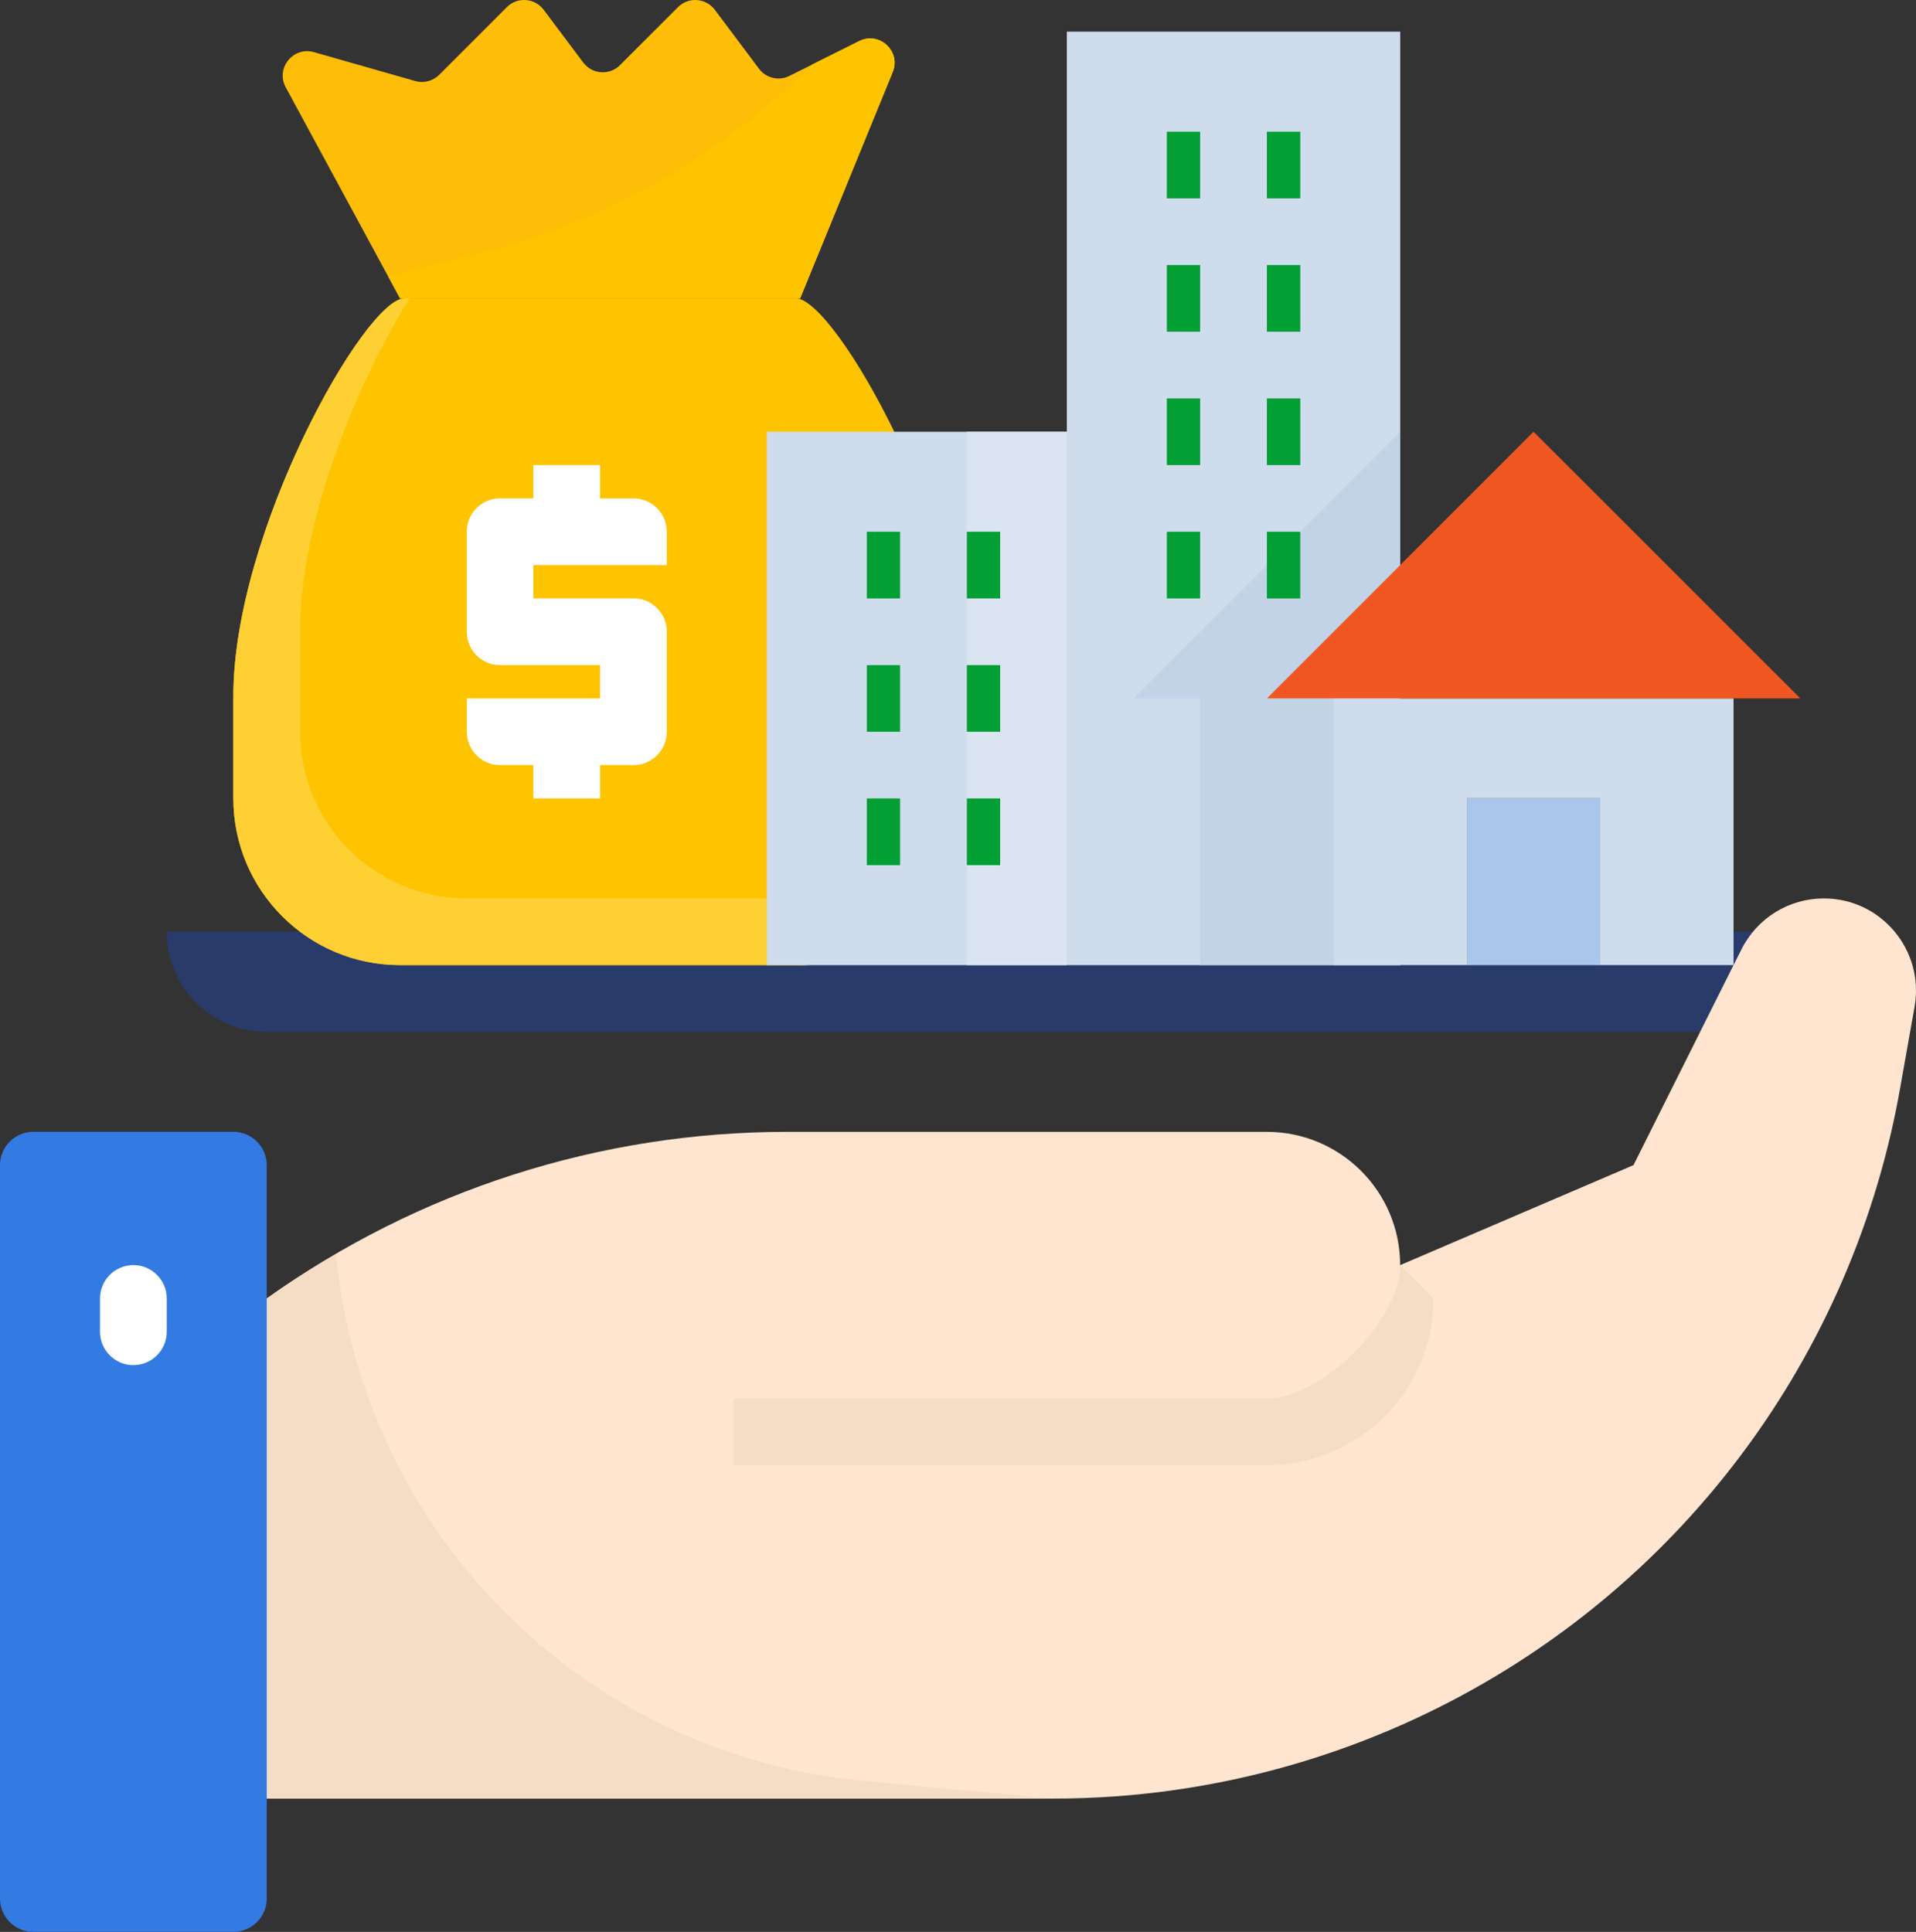
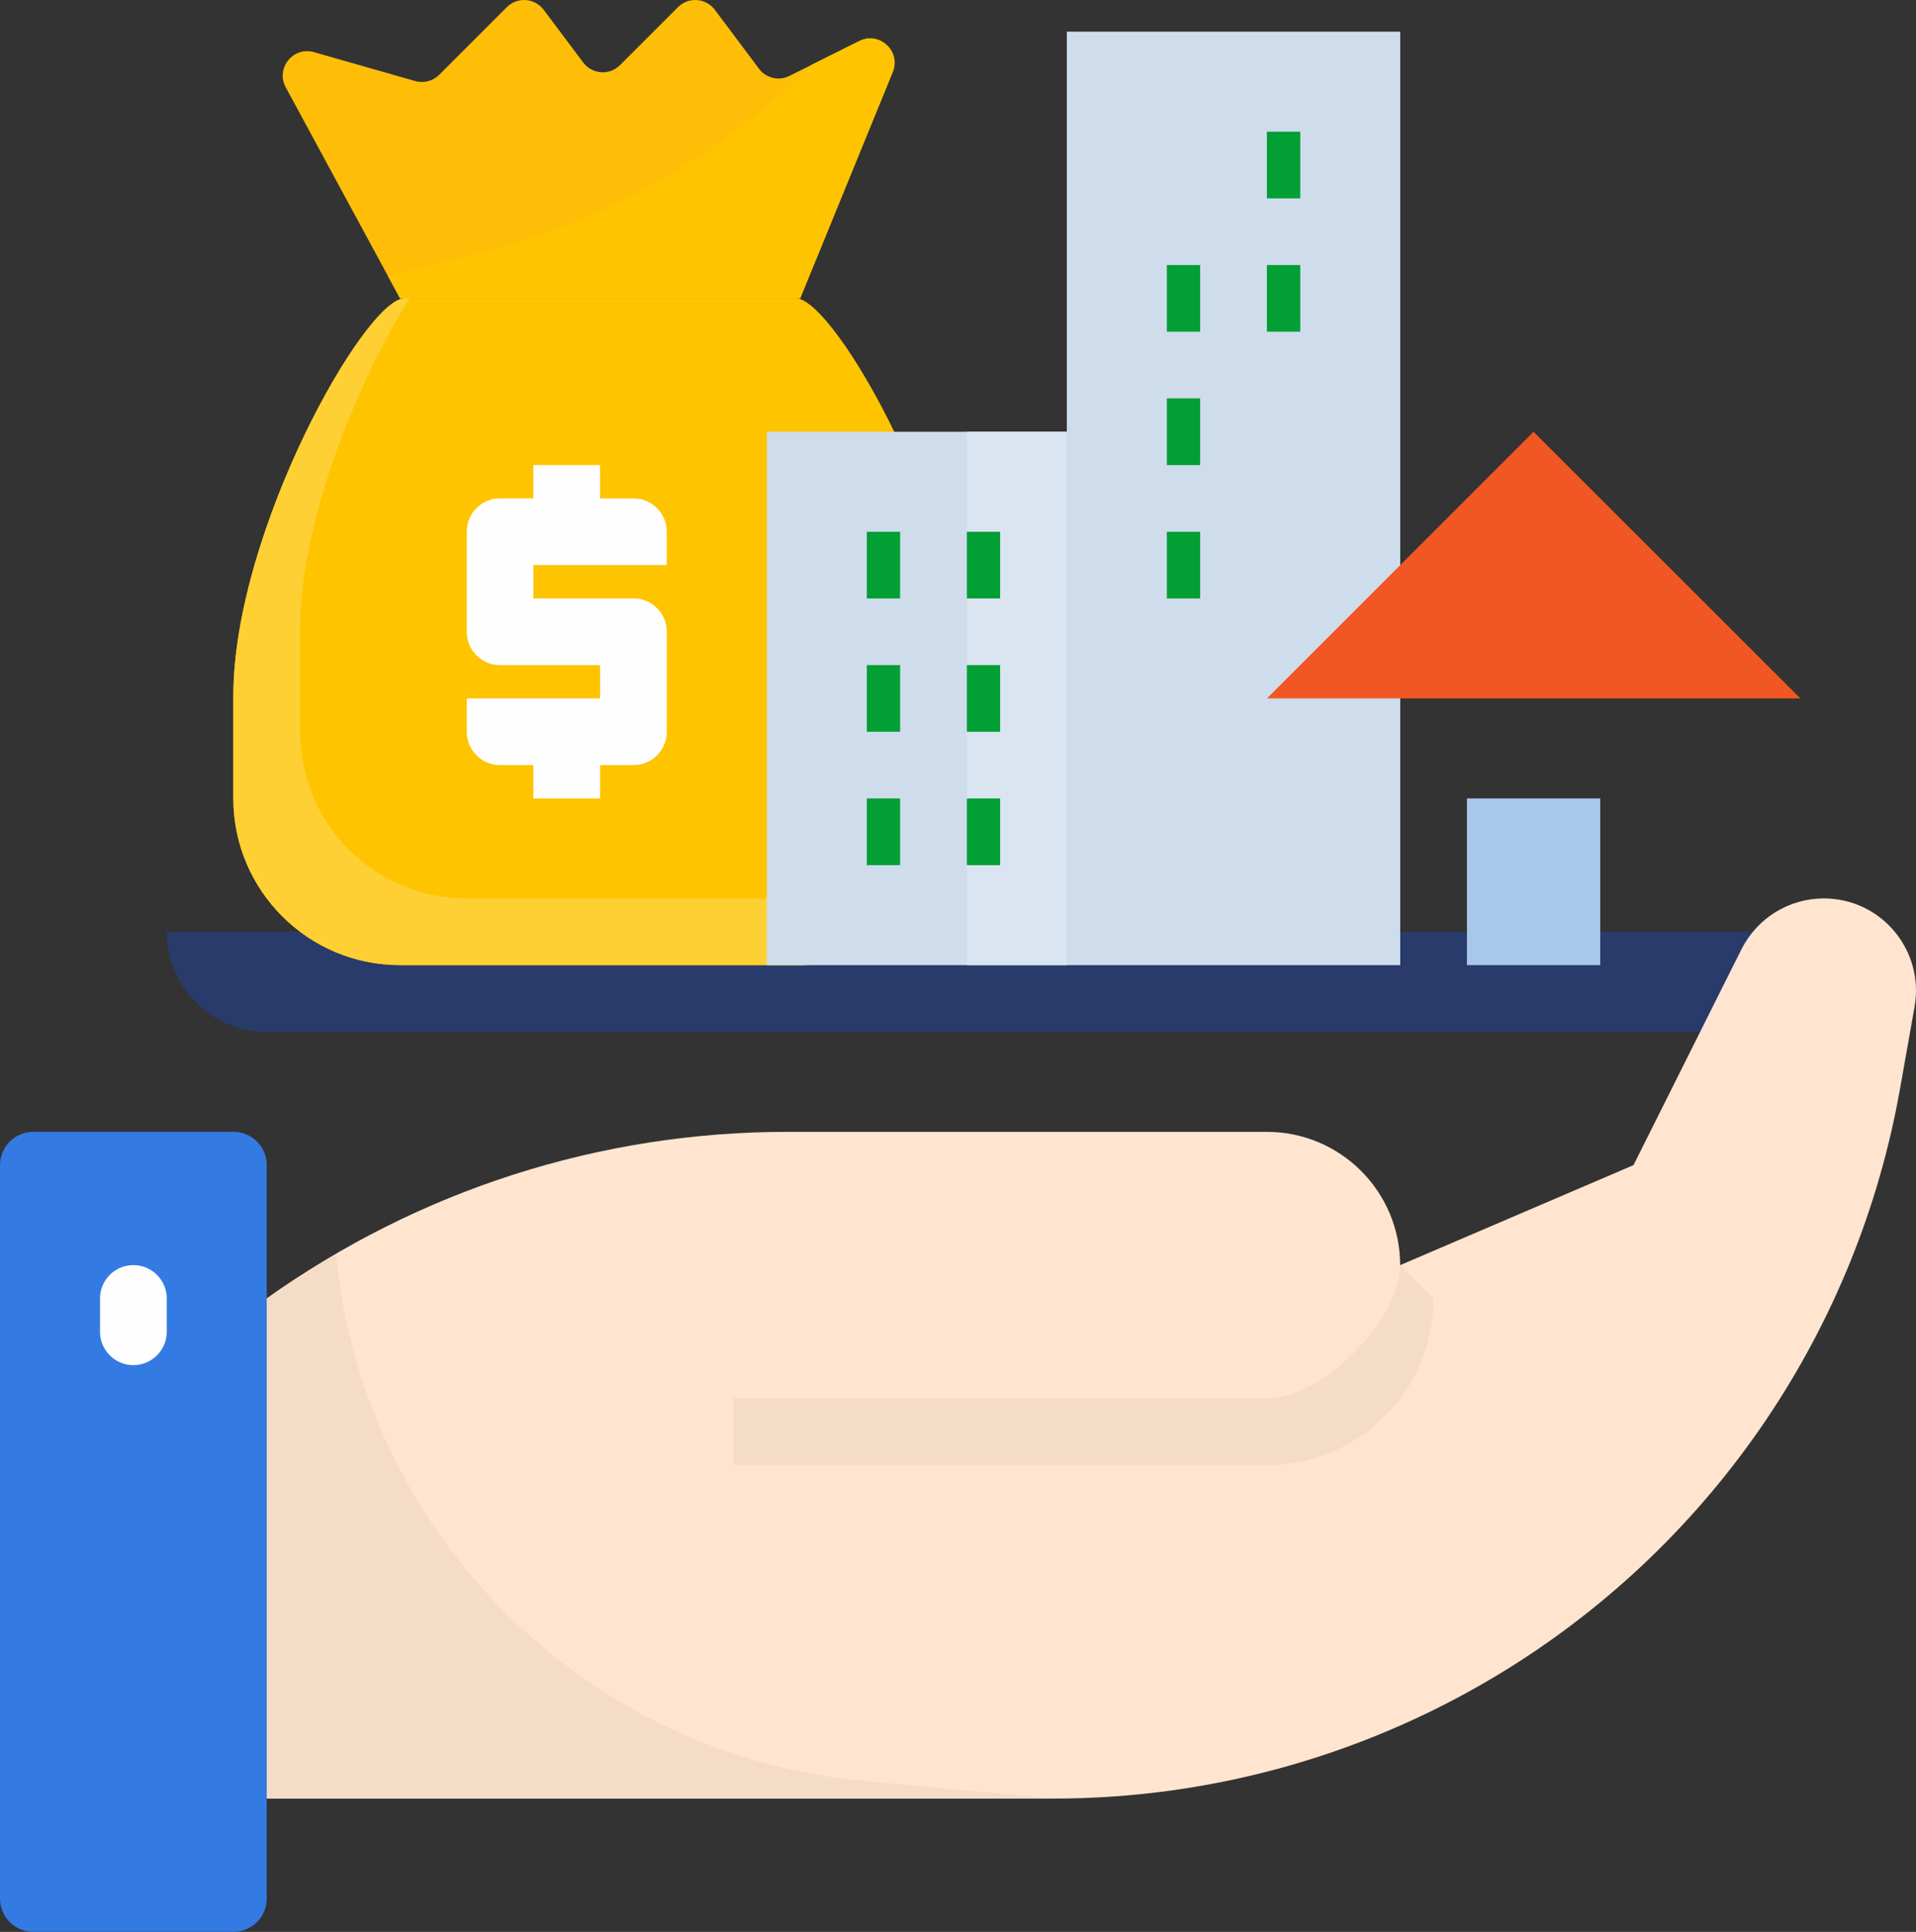
<svg xmlns="http://www.w3.org/2000/svg" version="1.1" id="Layer_1" x="0px" y="0px" width="41.038px" height="41.38px" viewBox="0 0 41.038 41.38" enable-background="new 0 0 41.038 41.38" xml:space="preserve">
  <rect x="0" y="0" width="41.038" height="41.38" fill="#333333" stroke="none" />
  <g>
    <path fill="#293B6B" d="M37.846,22.101H5.713c-1.184,0-2.141-0.959-2.141-2.142h36.416C39.988,21.142,39.029,22.101,37.846,22.101z   " />
    <path fill="#FEC400" d="M8.568,20.672h8.57c1.971,0,3.57-1.599,3.57-3.571v-2.189c0-3.522-2.824-8.521-3.666-8.521H8.664   c-0.842,0-3.666,4.999-3.666,8.521v2.189C4.998,19.074,6.598,20.672,8.568,20.672z" />
    <path fill="#FEBE07" d="M18.402,0.88l-1.494,0.746c-0.225,0.114-0.5,0.049-0.652-0.154L15.311,0.21   c-0.193-0.255-0.564-0.282-0.789-0.057l-1.242,1.242c-0.225,0.226-0.598,0.199-0.789-0.057L11.645,0.21   c-0.191-0.255-0.564-0.282-0.789-0.057l-1.449,1.45C9.271,1.737,9.074,1.788,8.893,1.736L6.725,1.117   C6.277,0.99,5.898,1.464,6.121,1.872l2.447,4.519h8.57l1.98-4.842C19.307,1.101,18.836,0.663,18.402,0.88L18.402,0.88z" />
    <path fill="#FEC400" d="M17.139,20.672c1.971,0,3.57-1.599,3.57-3.571v-2.189c0-3.522-2.824-8.521-3.666-8.521H8.664   c-0.477,0,4.541,0.308,7.045,4.284C17.621,13.71,17.139,20.672,17.139,20.672z" />
    <path fill="#FEC400" d="M18.402,0.88l-1.01,0.504c-1.963,1.968-4.428,3.372-7.137,4.049L8.313,5.919l0.256,0.472h8.57l1.98-4.842   C19.307,1.101,18.836,0.663,18.402,0.88z" />
    <path fill="#FED033" d="M18.566,19.244H9.998c-1.973,0-3.57-1.599-3.57-3.57v-2.19c0-2.351,1.256-5.352,2.344-7.093H8.664   c-0.842,0-3.666,4.999-3.666,8.521v2.189c0,1.972,1.6,3.571,3.57,3.571h8.57c1.354,0,2.518-0.763,3.121-1.875   C19.754,19.074,19.182,19.244,18.566,19.244z" />
    <path fill="#CEDCEC" d="M22.85,0.679h7.141v19.994H22.85V0.679z" />
-     <path fill="#C2D3E7" d="M29.99,9.248l-2.855,2.856l-2.855,2.856h1.426v5.712h4.285V9.248z" />
    <path fill="#CEDCEC" d="M18.781,9.248h-2.357v11.425h6.426V9.248H18.781z" />
    <path fill="#A9C6EB" d="M31.42,17.102h2.855v3.571H31.42V17.102z" />
    <path fill="#FFE5CF" d="M39.064,19.244c-0.748,0-1.43,0.422-1.764,1.09l-0.17,0.338l-2.143,4.285l-4.998,2.142   c0-1.576-1.279-2.855-2.855-2.855H16.854c-3.996,0-7.891,1.248-11.141,3.57v10.711h16.855c3.449,0,6.83-0.971,9.756-2.799   c4.424-2.764,7.465-7.275,8.373-12.411l0.311-1.755C41.219,20.352,40.291,19.244,39.064,19.244z" />
-     <path fill="#CEDCEC" d="M37.131,14.96h-8.568v5.712h2.857v-3.571h2.855v3.571h2.855V14.96z" />
    <path fill="#F15723" d="M38.561,14.96l-5.715-5.712l-2.855,2.856l-2.855,2.856H38.561z" />
    <path fill="#DAE5F1" d="M20.709,9.248h2.141v11.425h-2.141V9.248z" />
    <path fill="#F5DCC7" d="M7.197,26.862c-0.506,0.296-1.006,0.608-1.484,0.951v10.711h16.855l-4.053-0.375   C12.471,37.589,7.76,32.796,7.197,26.862z" />
    <path fill="#FEFEFE" d="M14.281,12.104V11.39c0-0.395-0.318-0.714-0.715-0.714h-0.713V9.962h-1.43v0.713h-0.713   c-0.395,0-0.713,0.32-0.713,0.714v2.143c0,0.394,0.318,0.714,0.713,0.714h2.143v0.714H9.998v0.714c0,0.395,0.318,0.714,0.713,0.714   h0.713v0.713h1.43v-0.713h0.713c0.396,0,0.715-0.32,0.715-0.714v-2.142c0-0.395-0.318-0.715-0.715-0.715h-2.143v-0.714H14.281z" />
    <path fill="#F5DCC7" d="M27.135,31.384H15.709v-1.428h11.426c1.182,0,2.855-1.676,2.855-2.857l0.715,0.715   C30.705,29.781,29.102,31.384,27.135,31.384z" />
    <g>
-       <path fill="#029F34" d="M24.992,2.821h0.713v1.428h-0.713V2.821z" />
      <path fill="#029F34" d="M27.135,2.821h0.715v1.428h-0.715V2.821z" />
      <path fill="#029F34" d="M24.992,5.677h0.713v1.428h-0.713V5.677z" />
      <path fill="#029F34" d="M27.135,5.677h0.715v1.428h-0.715V5.677z" />
      <path fill="#029F34" d="M24.992,8.533h0.713v1.429h-0.713V8.533z" />
-       <path fill="#029F34" d="M27.135,8.533h0.715v1.429h-0.715V8.533z" />
      <path fill="#029F34" d="M18.566,11.39h0.713v1.428h-0.713V11.39z" />
      <path fill="#029F34" d="M20.709,11.39h0.713v1.428h-0.713V11.39z" />
      <path fill="#029F34" d="M18.566,14.246h0.713v1.428h-0.713V14.246z" />
      <path fill="#029F34" d="M20.709,14.246h0.713v1.428h-0.713V14.246z" />
      <path fill="#029F34" d="M18.566,17.102h0.713v1.429h-0.713V17.102z" />
      <path fill="#029F34" d="M20.709,17.102h0.713v1.429h-0.713V17.102z" />
      <path fill="#029F34" d="M24.992,11.39h0.713v1.428h-0.713V11.39z" />
-       <path fill="#029F34" d="M27.135,11.39h0.715v1.428h-0.715V11.39z" />
    </g>
    <path fill="#337AE2" d="M4.998,24.243H0.715C0.32,24.243,0,24.563,0,24.957v15.71c0,0.393,0.32,0.713,0.715,0.713h4.283   c0.395,0,0.715-0.32,0.715-0.713v-15.71C5.713,24.563,5.393,24.243,4.998,24.243z" />
    <path fill="#FEFEFE" d="M2.857,29.241c-0.395,0-0.715-0.32-0.715-0.715v-0.713c0-0.395,0.32-0.715,0.715-0.715   c0.393,0,0.715,0.32,0.715,0.715v0.713C3.572,28.921,3.25,29.241,2.857,29.241z" />
  </g>
</svg>